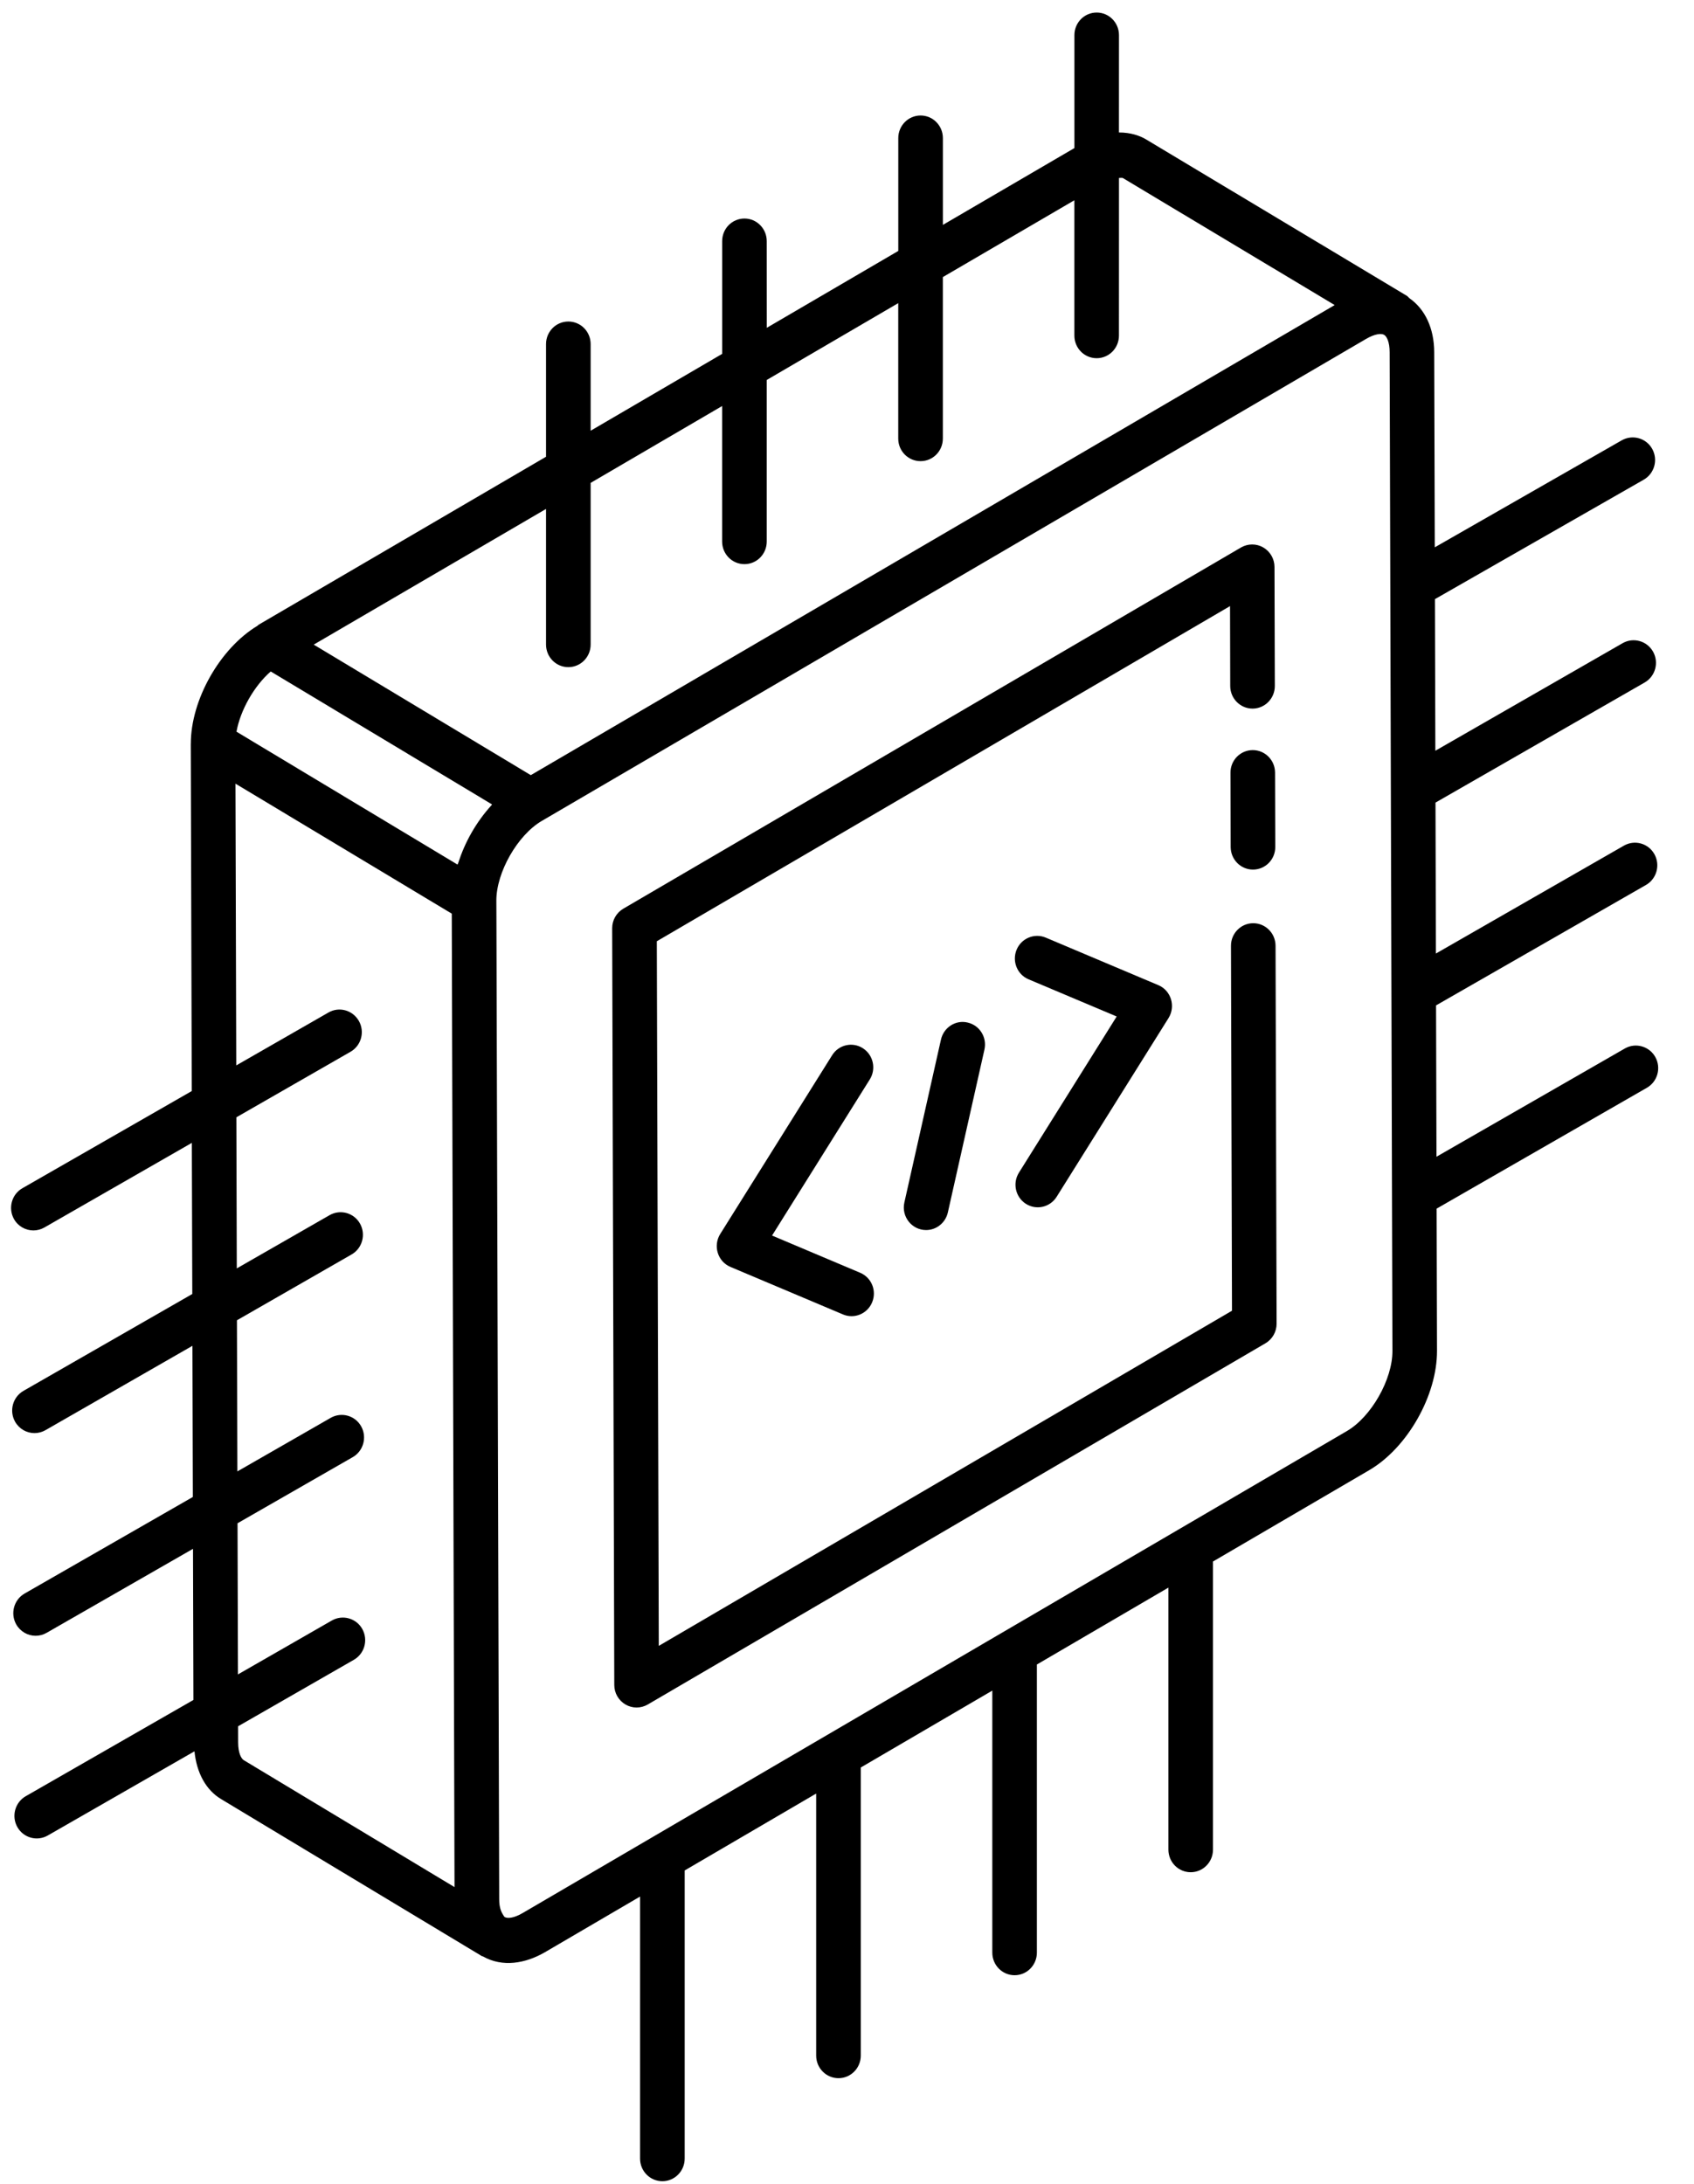
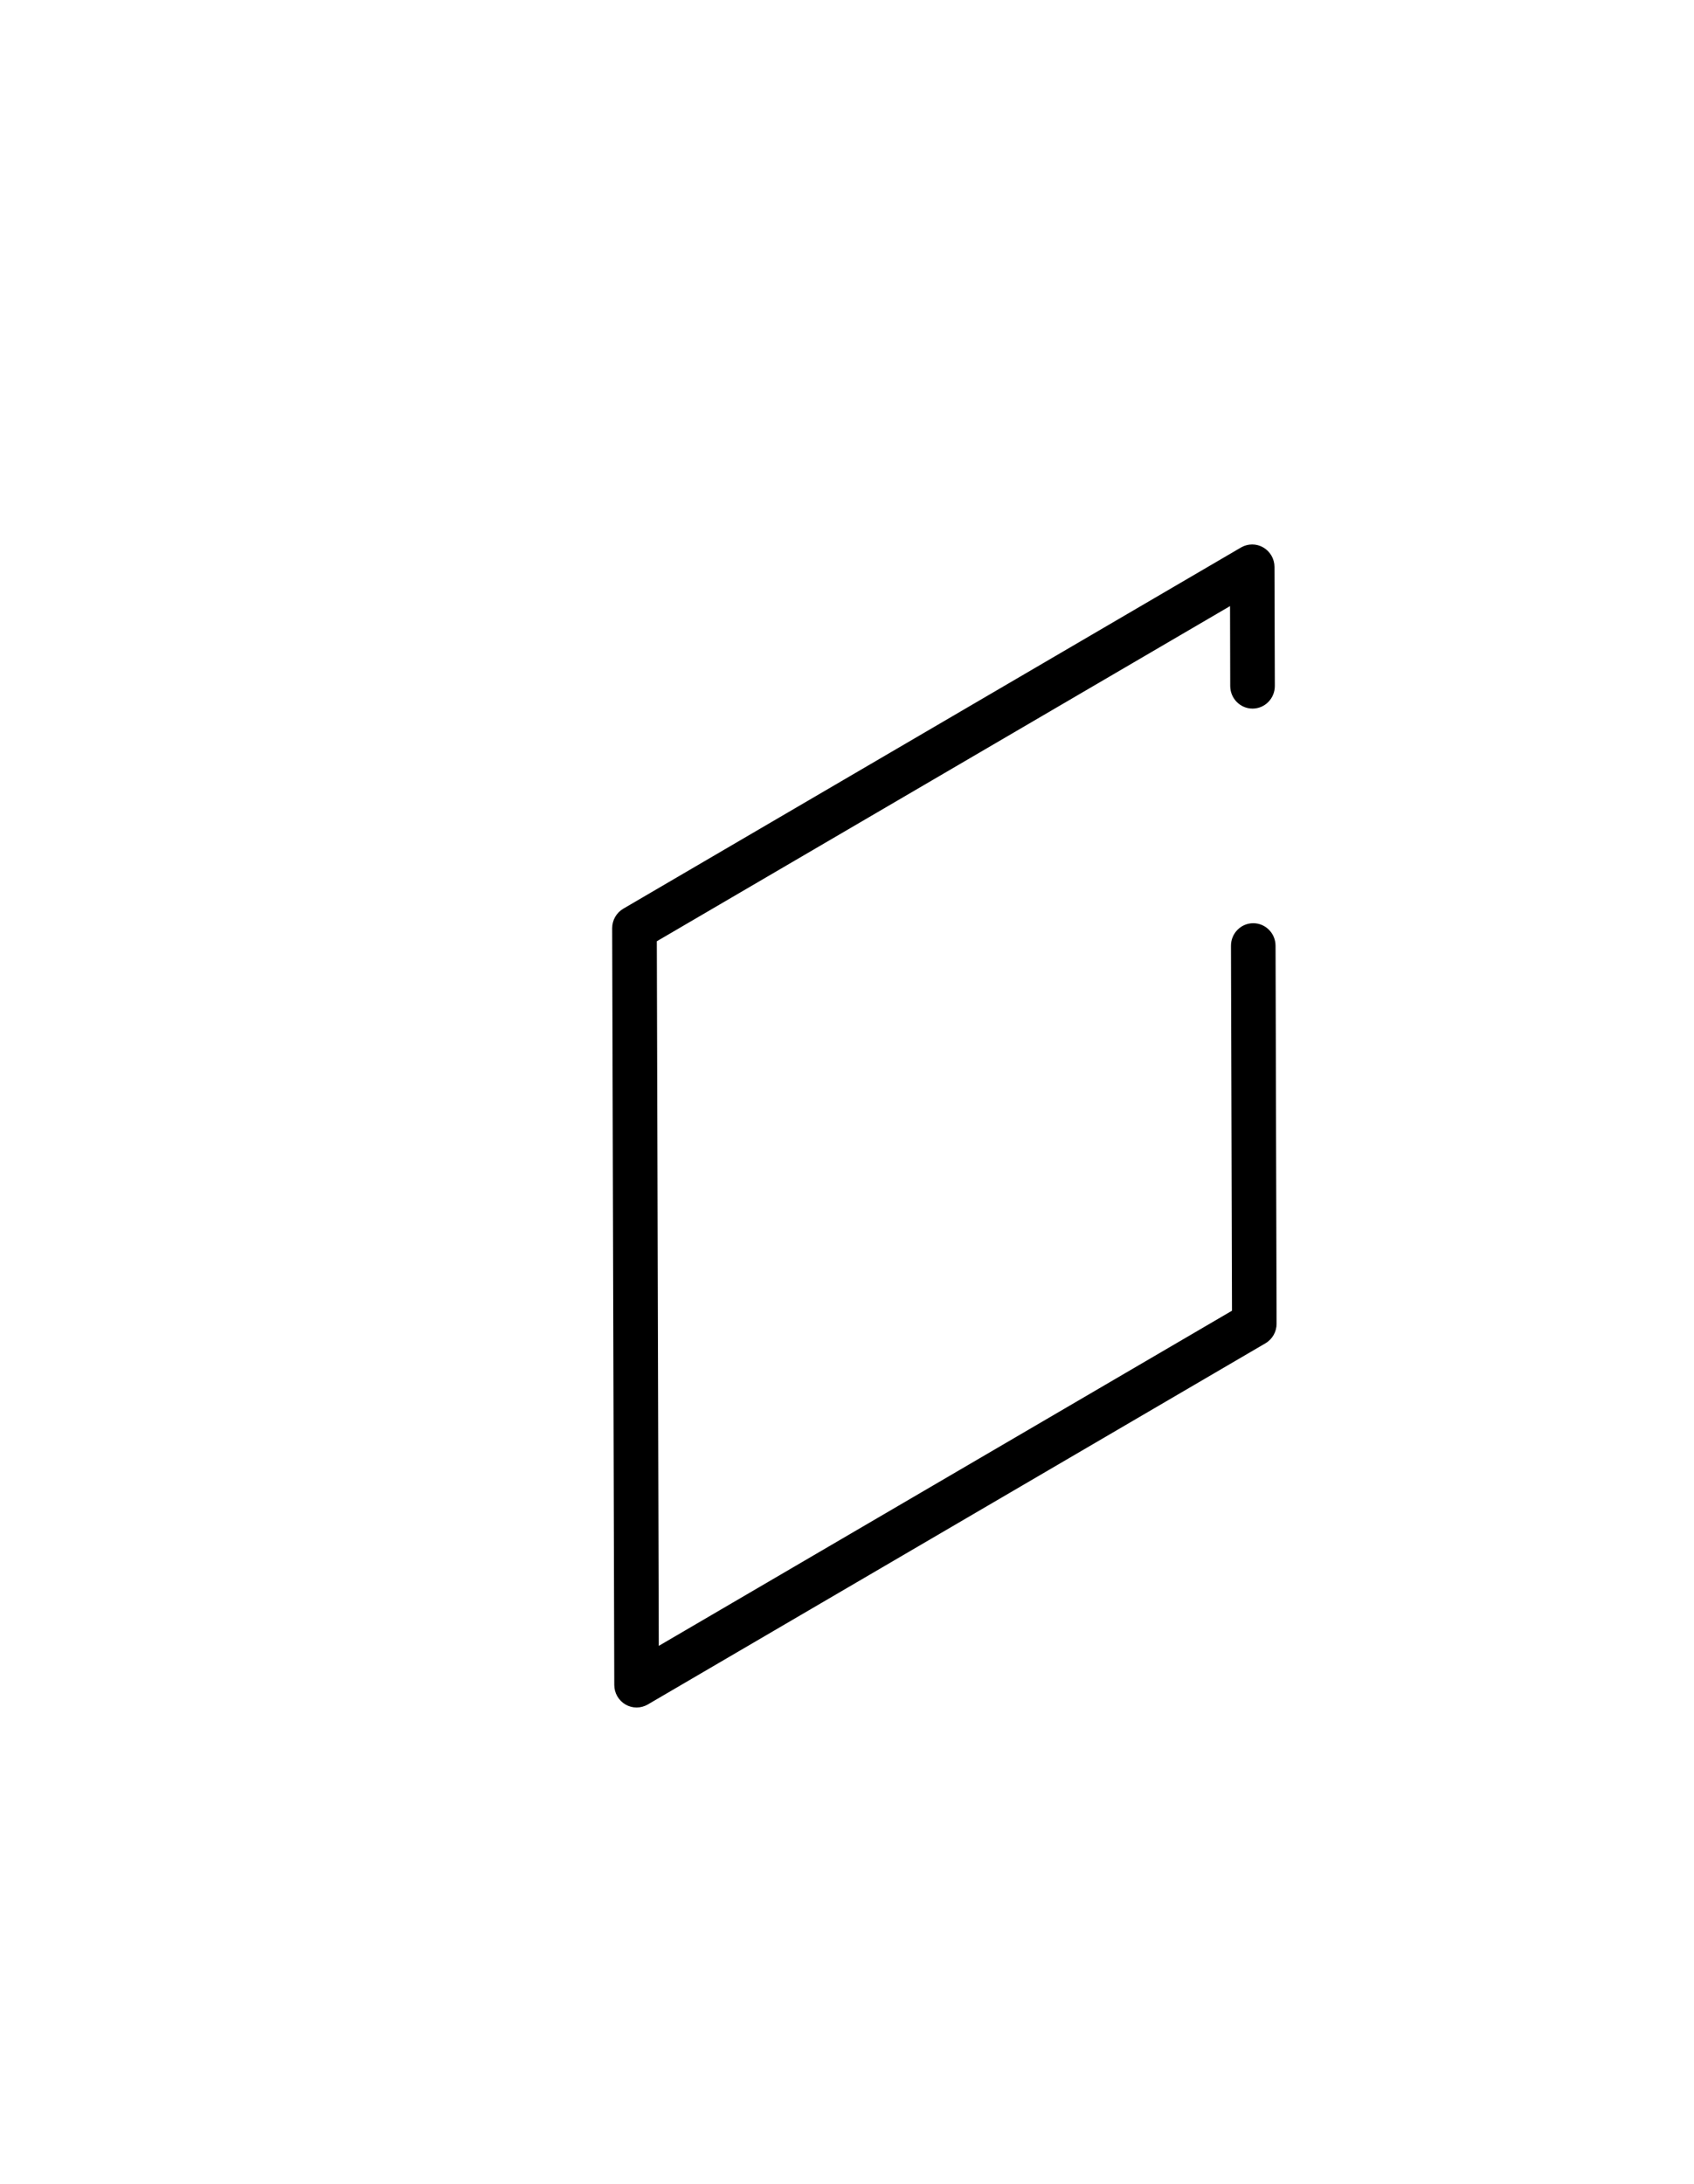
<svg xmlns="http://www.w3.org/2000/svg" width="45" height="58" viewBox="0 0 45 58" fill="none">
  <g clip-path="url(#clip0_882_4342)">
-     <path d="M0.371 32.371C0.48 32.565 0.68 32.674 0.887 32.674C0.986 32.674 1.086 32.649 1.179 32.596L5.096 30.349L5.108 34.362L0.624 36.934C0.339 37.097 0.239 37.464 0.4 37.752C0.51 37.947 0.71 38.056 0.916 38.056C1.015 38.056 1.115 38.031 1.208 37.978L5.112 35.738L5.123 39.752L0.654 42.316C0.369 42.48 0.269 42.846 0.43 43.134C0.54 43.328 0.74 43.438 0.946 43.438C1.045 43.438 1.145 43.413 1.238 43.36L5.127 41.129L5.138 45.142L0.684 47.698C0.399 47.861 0.299 48.228 0.46 48.516C0.621 48.802 0.98 48.906 1.268 48.742L5.166 46.506C5.223 47.076 5.47 47.537 5.879 47.778L12.803 51.946C12.812 51.951 12.821 51.949 12.83 51.953C13.348 52.247 13.957 52.143 14.478 51.84L17.003 50.363V57.322C17.003 57.654 17.268 57.922 17.596 57.922C17.923 57.922 18.188 57.653 18.188 57.322V49.67L21.681 47.628V54.586C21.681 54.918 21.947 55.186 22.274 55.186C22.601 55.186 22.866 54.918 22.866 54.586V46.936L26.36 44.894V51.852C26.36 52.184 26.625 52.452 26.952 52.452C27.28 52.452 27.544 52.183 27.544 51.852V44.201L31.038 42.159V49.117C31.038 49.449 31.303 49.717 31.63 49.717C31.958 49.717 32.222 49.448 32.222 49.117V41.466L36.373 39.04C37.386 38.448 38.177 37.056 38.173 35.872L38.163 32.095L43.748 28.886C44.033 28.723 44.133 28.357 43.972 28.069C43.811 27.781 43.448 27.68 43.164 27.842L38.159 30.717L38.148 26.698L43.725 23.5C44.01 23.336 44.109 22.97 43.948 22.682C43.787 22.394 43.427 22.293 43.14 22.455L38.144 25.321L38.133 21.313L43.689 18.124C43.974 17.96 44.074 17.594 43.913 17.306C43.752 17.018 43.389 16.917 43.105 17.079L38.129 19.936L38.118 15.91L43.665 12.738C43.95 12.574 44.051 12.208 43.889 11.919C43.728 11.631 43.368 11.532 43.082 11.692L38.114 14.534L38.099 9.353C38.097 8.717 37.854 8.207 37.44 7.919C37.416 7.898 37.398 7.872 37.37 7.854L30.429 3.693C30.28 3.606 30.037 3.517 29.724 3.518L29.725 0.933C29.725 0.601 29.46 0.333 29.133 0.333C28.805 0.333 28.541 0.601 28.541 0.933V3.932L25.047 5.972V3.667C25.047 3.335 24.782 3.067 24.455 3.067C24.127 3.067 23.862 3.336 23.862 3.667V6.664L20.369 8.705L20.368 6.403C20.368 6.071 20.103 5.803 19.776 5.803C19.448 5.803 19.184 6.071 19.184 6.403V9.397L15.69 11.438V9.137C15.69 8.805 15.425 8.538 15.098 8.538C14.77 8.538 14.505 8.806 14.505 9.137V12.129L6.866 16.592C6.856 16.597 6.852 16.609 6.843 16.615C5.844 17.215 5.068 18.583 5.069 19.751C5.069 19.752 5.068 19.753 5.068 19.755L5.094 28.973L0.595 31.553C0.31 31.716 0.21 32.082 0.371 32.371L0.371 32.371ZM7.192 17.831L13.071 21.362C13.065 21.369 13.061 21.378 13.055 21.384C12.858 21.601 12.681 21.843 12.531 22.104C12.374 22.377 12.26 22.646 12.172 22.917C12.168 22.931 12.159 22.945 12.154 22.959L6.282 19.43C6.387 18.854 6.751 18.215 7.192 17.831ZM35.782 38L13.885 50.8C13.642 50.943 13.477 50.947 13.408 50.907C13.389 50.896 13.371 50.856 13.352 50.827C13.303 50.746 13.261 50.629 13.261 50.435C13.237 42.043 13.185 23.036 13.185 23.914C13.185 23.163 13.749 22.175 14.393 21.799L36.289 9C36.534 8.857 36.701 8.851 36.769 8.892C36.836 8.931 36.915 9.076 36.915 9.356C36.941 18.537 36.963 26.514 36.989 35.875C36.992 36.63 36.427 37.623 35.782 38L35.782 38ZM14.505 13.515V17.116C14.505 17.448 14.77 17.716 15.097 17.716C15.425 17.716 15.69 17.448 15.69 17.116V12.823L19.183 10.782V14.381C19.183 14.713 19.448 14.981 19.776 14.981C20.103 14.981 20.368 14.713 20.368 14.381V10.09L23.861 8.05V11.647C23.861 11.979 24.127 12.246 24.454 12.246C24.782 12.246 25.046 11.978 25.046 11.647V7.358L28.54 5.318V8.912C28.54 9.244 28.805 9.512 29.132 9.512C29.46 9.512 29.724 9.244 29.724 8.912L29.725 4.726C29.762 4.726 29.809 4.716 29.832 4.73L35.455 8.101L14.1 20.584L8.334 17.118L14.505 13.515ZM6.255 20.81C6.375 20.882 12.384 24.492 12.001 24.262L12.074 50.112L6.478 46.743C6.408 46.702 6.326 46.553 6.326 46.268L6.325 45.841L9.4 44.076C9.685 43.913 9.785 43.547 9.624 43.258C9.463 42.971 9.102 42.87 8.816 43.032L6.321 44.464L6.31 40.45L9.371 38.694C9.655 38.531 9.755 38.165 9.594 37.876C9.433 37.589 9.072 37.488 8.786 37.65L6.306 39.073L6.294 35.06L9.34 33.312C9.625 33.149 9.725 32.782 9.564 32.494C9.403 32.206 9.041 32.106 8.756 32.268L6.29 33.682L6.279 29.67L9.311 27.93C9.596 27.767 9.696 27.401 9.534 27.113C9.372 26.826 9.013 26.723 8.727 26.886L6.276 28.292L6.255 20.81Z" fill="black" />
    <path d="M33.292 24.516H33.29C32.963 24.517 32.698 24.786 32.7 25.118L32.727 34.806L17.5 43.706L17.448 24.995L32.675 16.095L32.68 18.219C32.682 18.549 32.947 18.817 33.273 18.817H33.275C33.601 18.816 33.866 18.547 33.865 18.215L33.856 15.056C33.856 14.842 33.742 14.645 33.559 14.538C33.376 14.431 33.15 14.432 32.967 14.538L16.558 24.13C16.374 24.238 16.261 24.436 16.262 24.651L16.318 44.745C16.318 44.959 16.432 45.156 16.615 45.263C16.706 45.316 16.808 45.343 16.91 45.343C17.013 45.343 17.116 45.316 17.207 45.263L33.616 35.671C33.8 35.563 33.913 35.364 33.912 35.15L33.884 25.114C33.883 24.784 33.618 24.516 33.292 24.516Z" fill="black" />
-     <path d="M33.279 19.919H33.277C32.949 19.92 32.685 20.189 32.687 20.52L32.692 22.494C32.694 22.825 32.959 23.092 33.285 23.092H33.286C33.614 23.091 33.878 22.822 33.877 22.491L33.871 20.517C33.87 20.186 33.605 19.919 33.279 19.919Z" fill="black" />
-     <path d="M22.922 27.836C22.647 27.659 22.28 27.741 22.105 28.022L19.132 32.769C18.937 33.082 19.064 33.5 19.404 33.643L22.394 34.905C22.692 35.031 23.041 34.891 23.168 34.582C23.295 34.276 23.152 33.925 22.849 33.798L20.509 32.81L23.105 28.665C23.281 28.385 23.199 28.014 22.922 27.836Z" fill="black" />
-     <path d="M27.251 31.967C27.526 32.143 27.893 32.062 28.069 31.781L31.041 27.035C31.237 26.721 31.109 26.303 30.769 26.16L27.779 24.898C27.48 24.772 27.131 24.915 27.005 25.221C26.879 25.527 27.021 25.879 27.324 26.006L29.664 26.993L27.068 31.139C26.892 31.419 26.975 31.79 27.251 31.967Z" fill="black" />
-     <path d="M24.996 27.606L24.024 31.931C23.939 32.306 24.221 32.664 24.602 32.664C24.872 32.664 25.116 32.475 25.179 32.197L26.151 27.872C26.224 27.549 26.025 27.227 25.705 27.154C25.388 27.076 25.068 27.283 24.996 27.606Z" fill="black" />
  </g>
  <defs>
    <clipPath id="clip0_882_4342">
      <rect width="45" height="58" fill="white" />
    </clipPath>
  </defs>
</svg>